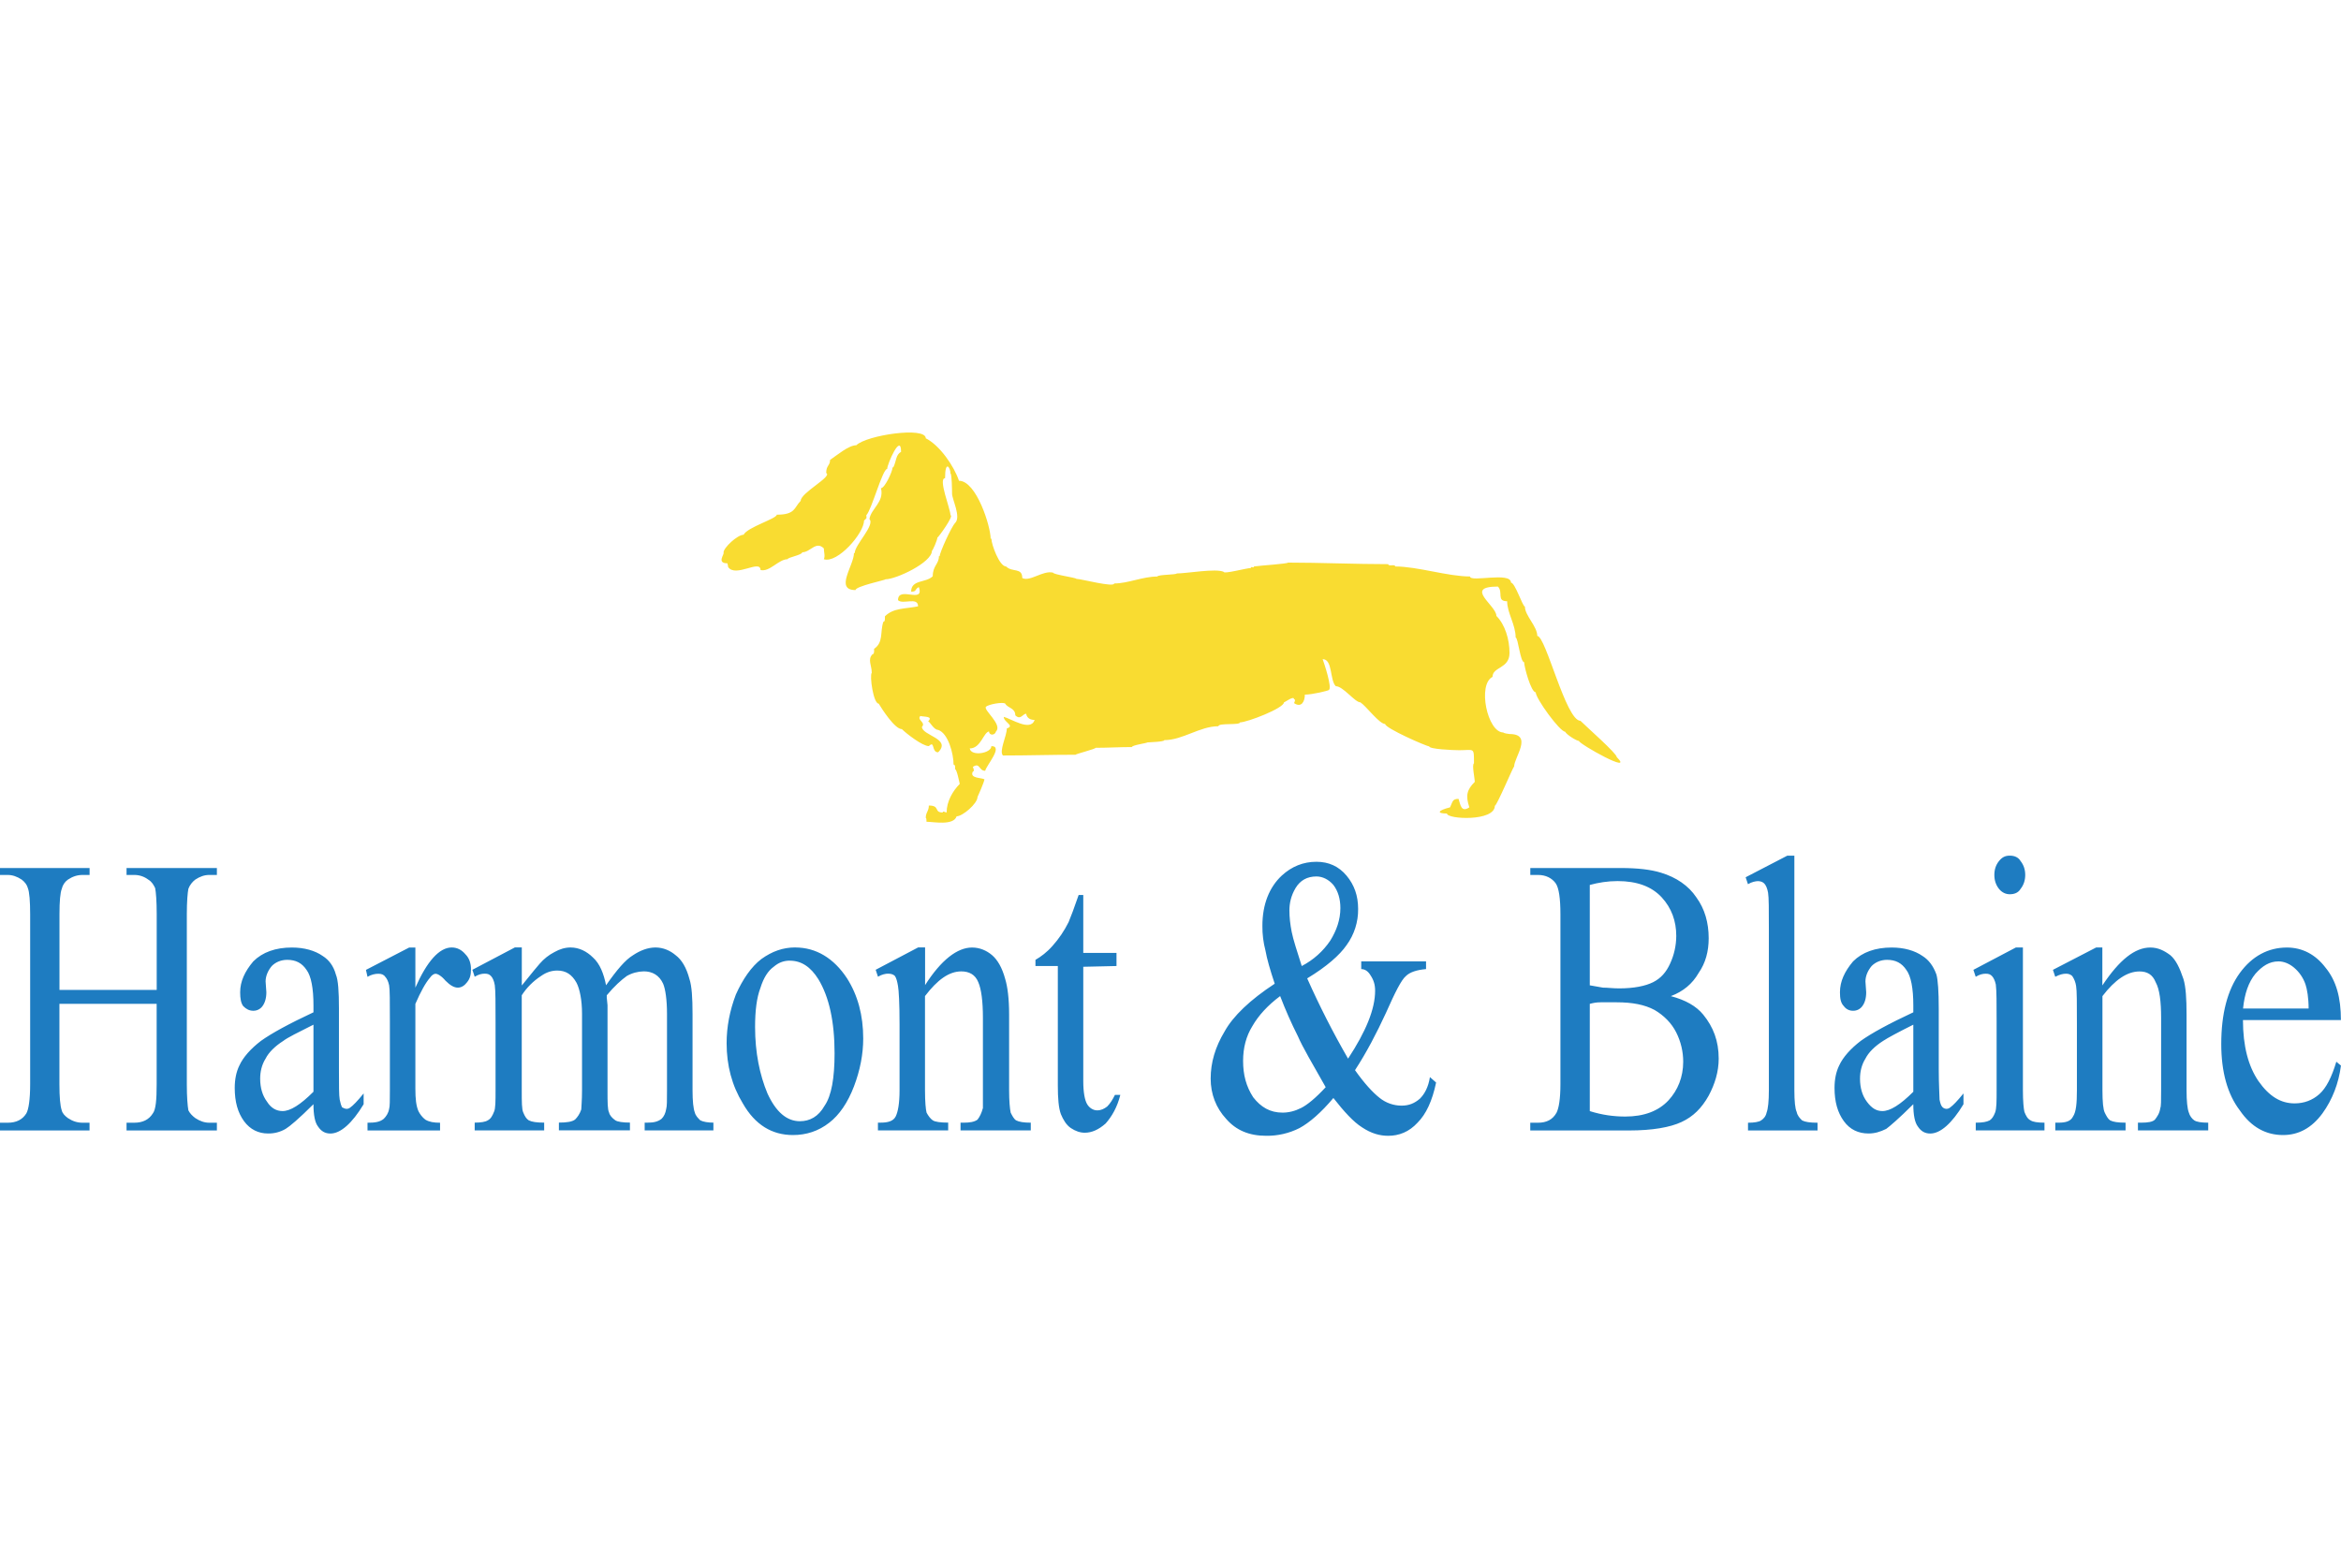
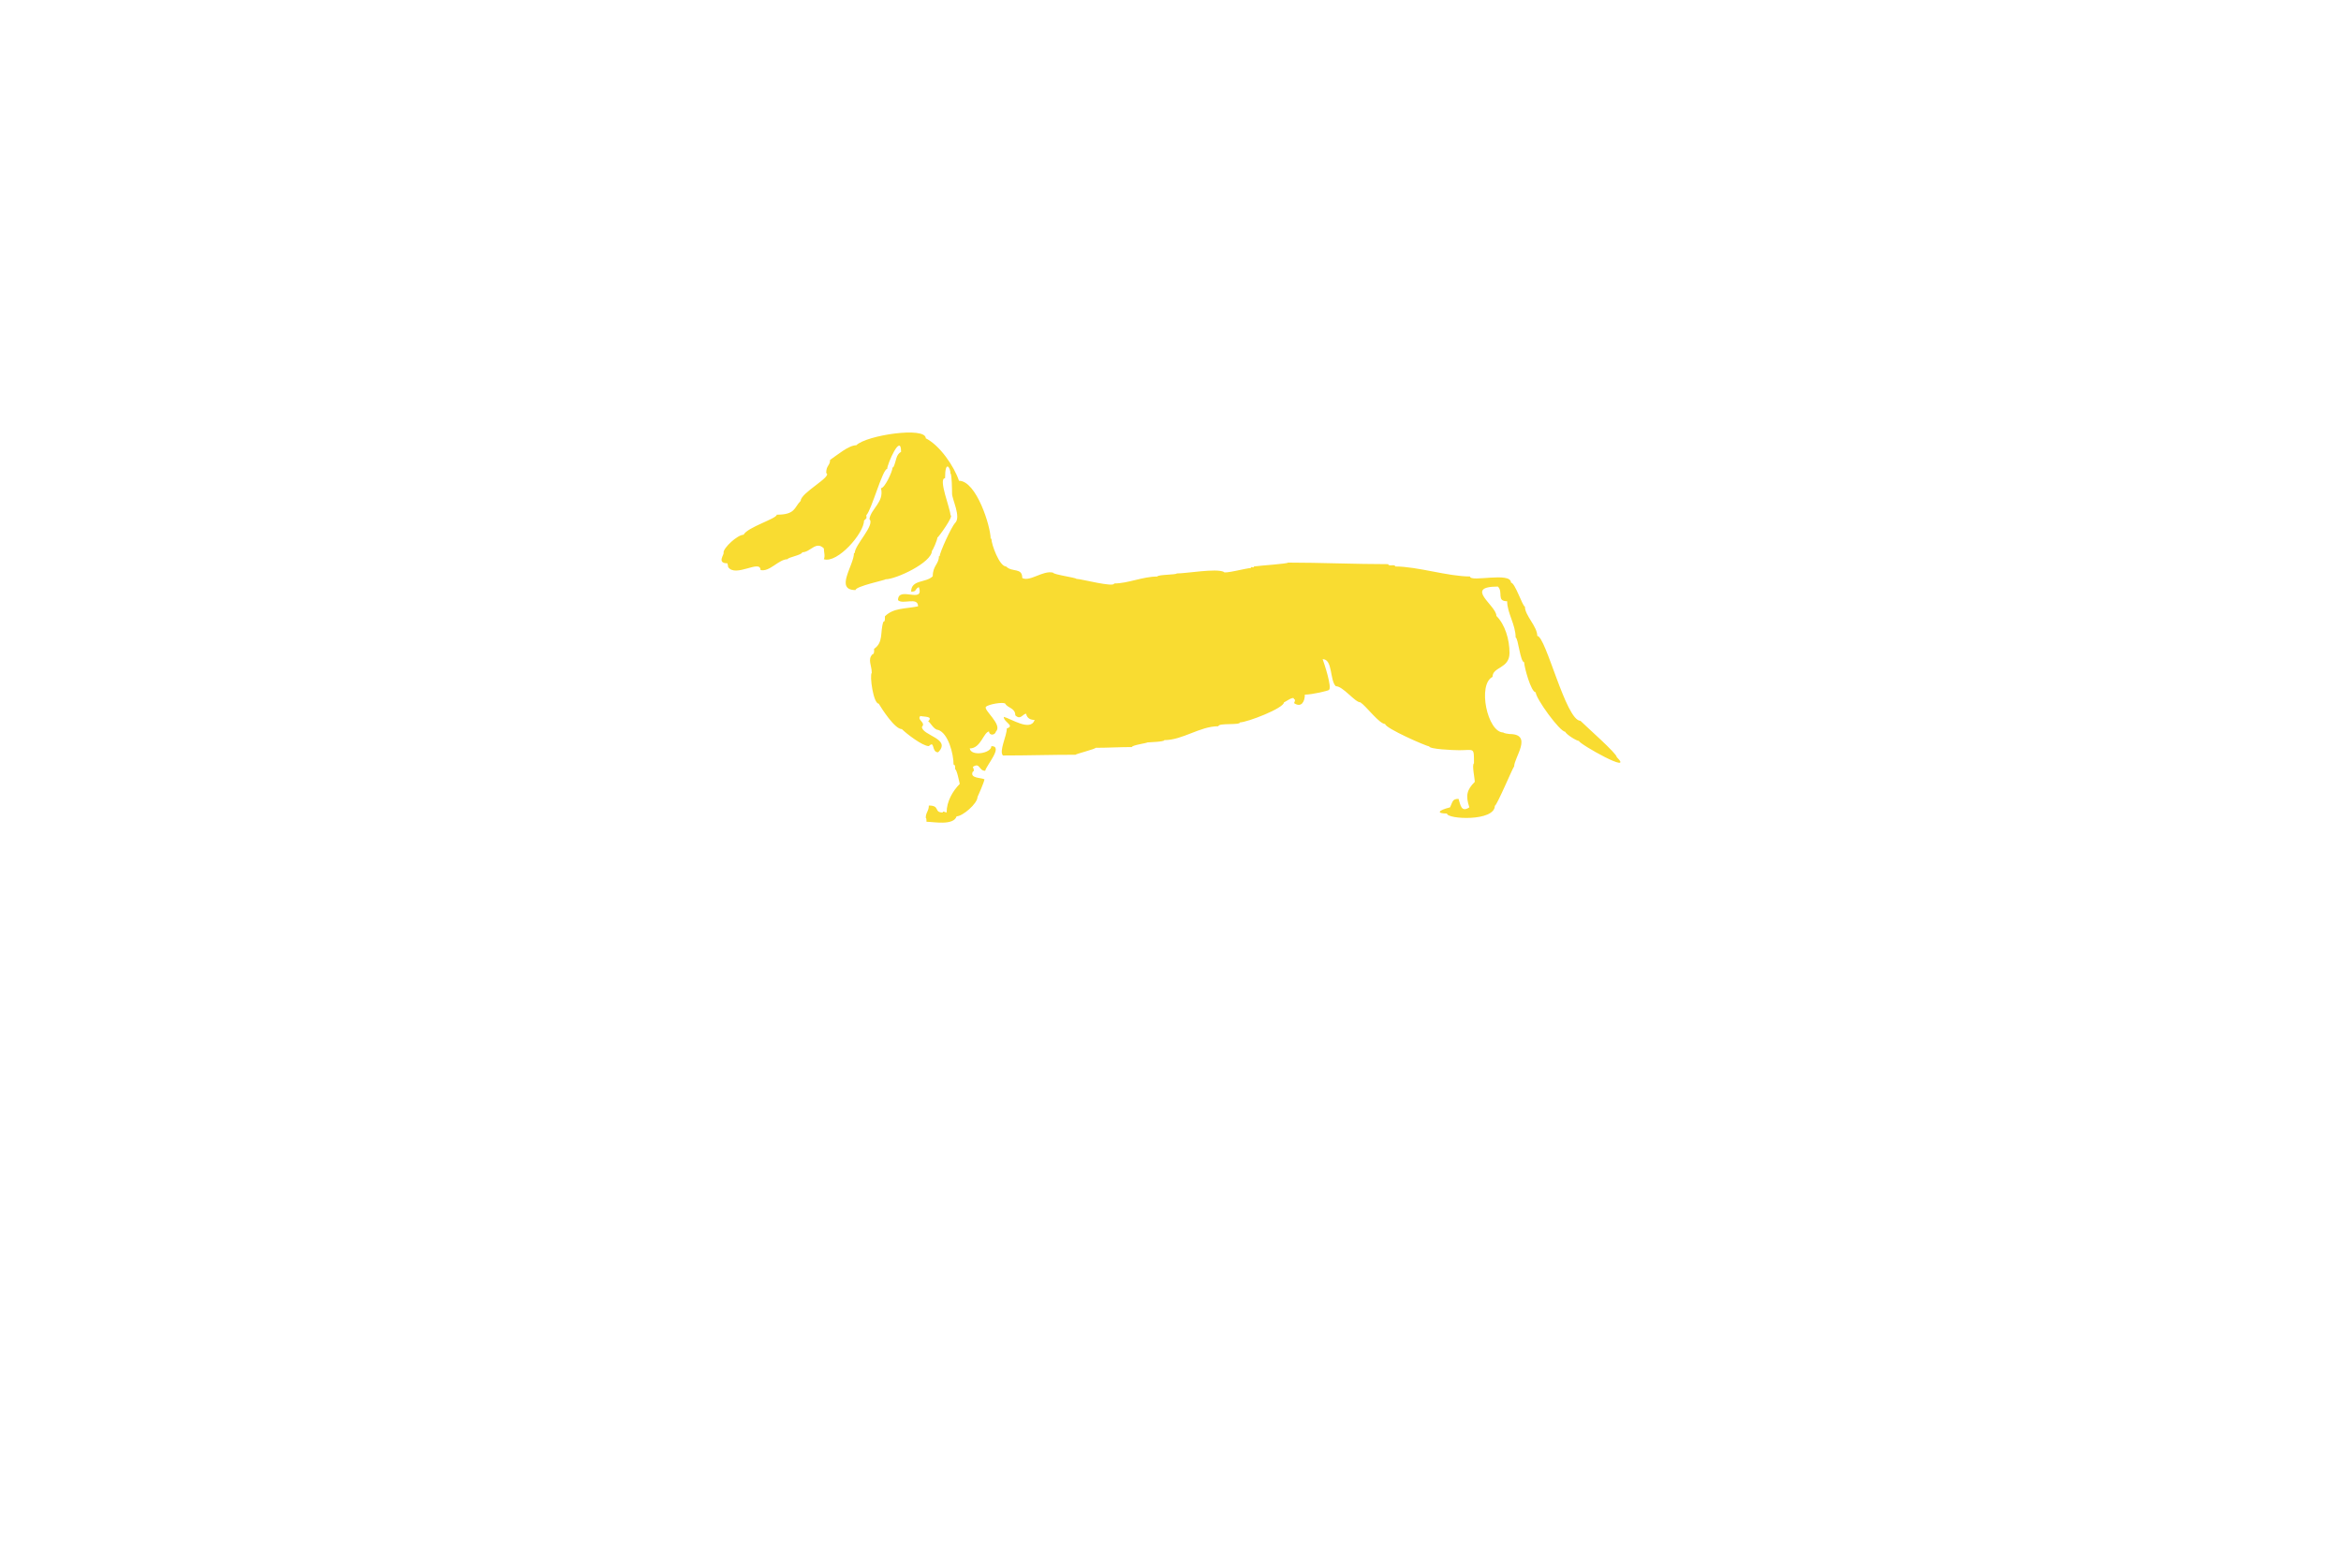
<svg xmlns="http://www.w3.org/2000/svg" id="Layer_1" data-name="Layer 1" viewBox="0 0 495.96 332.31">
  <defs>
    <style>      .cls-1 {        fill: #f9dc31;      }      .cls-1, .cls-2 {        fill-rule: evenodd;        stroke-width: 0px;      }      .cls-2 {        fill: #1e7cc1;      }    </style>
  </defs>
-   <path class="cls-2" d="M12.59,209.79h20.61v-16.03c0-2.78-.16-4.74-.33-5.56-.33-.65-.65-1.31-1.47-1.8-.85-.64-1.88-.98-2.95-.98h-1.64v-1.47h19.14v1.47h-1.63c-.98,0-1.96.33-2.94.98-.66.5-1.18,1.18-1.47,1.96-.16.82-.33,2.62-.33,5.4v35.99c0,2.78.16,4.58.33,5.56.33.65.82,1.15,1.47,1.64.98.65,1.96.98,2.94.98h1.63v1.64h-19.14v-1.64h1.63c1.8,0,3.11-.65,3.93-1.96.65-.82.82-2.94.82-6.22v-17.01H12.59v17.01c0,2.78.16,4.58.49,5.56.16.65.65,1.15,1.31,1.64.98.65,1.96.98,3.11.98h1.47v1.64H0v-1.64h1.64c1.8,0,3.11-.65,3.93-1.96.49-.82.82-2.94.82-6.22v-35.99c0-2.78-.16-4.74-.49-5.56-.16-.65-.65-1.31-1.31-1.8-.98-.65-1.96-.98-2.94-.98H0v-1.47h18.98v1.47h-1.47c-1.15,0-2.12.33-3.11.98-.67.47-1.13,1.17-1.31,1.96-.33.82-.49,2.62-.49,5.4v16.03h0ZM66.41,234c-3.11,3.11-5.07,4.74-5.89,5.23-1.14.67-2.44,1.01-3.76.98-1.96,0-3.76-.82-5.07-2.62-1.31-1.8-1.96-4.09-1.96-7.04,0-1.8.33-3.43.98-4.74.82-1.8,2.45-3.6,4.58-5.23,2.29-1.63,5.89-3.6,11.12-6.05v-1.47c0-3.6-.49-6.21-1.47-7.52-.98-1.47-2.29-2.13-4.09-2.13-1.31,0-2.46.49-3.27,1.31-.82.98-1.31,2.13-1.31,3.27l.16,2.29c0,1.31-.33,2.29-.82,2.94-.45.63-1.19,1-1.96.98-.82,0-1.47-.33-2.12-.98-.49-.65-.65-1.63-.65-2.94,0-2.29.98-4.41,2.78-6.54,1.96-1.96,4.74-2.94,8.18-2.94,2.62,0,4.91.65,6.54,1.8,1.31.82,2.29,2.12,2.78,3.93.49,1.15.65,3.6.65,7.2v12.76c0,3.44,0,5.73.16,6.54.16.82.33,1.31.49,1.63.33.17.65.33.98.33.3,0,.59-.12.82-.33.49-.33,1.47-1.31,2.78-2.94v2.29c-2.46,4.09-4.91,6.21-7.03,6.21-1.15,0-1.96-.49-2.62-1.47-.66-.83-.98-2.46-.98-4.75h0ZM66.41,231.38v-14.23c-3.27,1.64-5.56,2.78-6.38,3.43-1.8,1.15-3.11,2.46-3.76,3.76-.82,1.31-1.15,2.78-1.15,4.25,0,1.96.49,3.6,1.47,4.91.82,1.31,1.96,1.96,3.27,1.96,1.64,0,3.76-1.31,6.54-4.09h0ZM88,200.79v8.51c2.45-5.56,5.07-8.51,7.69-8.51,1.15,0,2.12.49,2.94,1.47.82.82,1.15,1.96,1.15,3.11s-.16,1.96-.82,2.78c-.49.65-1.15,1.15-1.96,1.15s-1.64-.49-2.62-1.47c-.82-.98-1.64-1.47-2.12-1.47-.33,0-.82.32-1.15.82-.98,1.14-1.96,2.94-3.11,5.56v17.99c0,2.13.16,3.6.65,4.75.33.65.82,1.31,1.47,1.8.82.49,1.8.65,3.11.65v1.64h-15.37v-1.64c1.64,0,2.62-.16,3.43-.82.49-.49.98-1.14,1.15-2.12.16-.49.16-1.8.16-3.93v-14.56c0-4.25,0-6.87-.16-7.69-.17-.82-.49-1.47-.82-1.8-.33-.49-.82-.65-1.47-.65s-1.47.16-2.29.65l-.33-1.47,9.16-4.74h1.31ZM110.58,208.81c2.12-2.62,3.43-4.25,3.76-4.58.87-1.01,1.92-1.85,3.11-2.46,1.14-.65,2.29-.98,3.43-.98,1.8,0,3.43.82,4.74,2.12,1.47,1.31,2.29,3.44,2.78,5.89,2.29-3.27,4.09-5.4,5.73-6.38,1.47-.98,3.11-1.63,4.74-1.63s3.11.65,4.26,1.63c1.31.98,2.29,2.62,2.94,5.07.49,1.47.65,3.93.65,7.36v16.19c0,2.29.17,3.93.49,4.74.16.65.65,1.15,1.15,1.64.65.33,1.64.49,2.78.49v1.64h-14.56v-1.64h.65c1.15,0,2.12-.16,2.94-.82.49-.49.82-1.14.98-2.12.16-.49.16-1.8.16-3.93v-16.19c0-2.94-.33-5.23-.82-6.38-.82-1.8-2.29-2.62-4.09-2.62-1.26.02-2.5.35-3.6.98-1.14.82-2.62,2.12-4.25,4.09v.49l.16,1.63v17.99c0,2.62,0,4.09.33,4.74.16.65.65,1.15,1.31,1.64.49.33,1.64.49,3.11.49v1.64h-15.05v-1.64c1.64,0,2.78-.16,3.43-.65.49-.49.98-1.15,1.31-2.13,0-.49.16-1.8.16-4.09v-16.19c0-2.94-.49-5.23-1.15-6.54-.98-1.8-2.29-2.62-4.09-2.62-1.15,0-2.29.33-3.44,1.15-1.63,1.06-3.03,2.45-4.09,4.09v20.12c0,2.46,0,4.09.33,4.74.33.82.65,1.31,1.15,1.64.65.33,1.64.49,3.27.49v1.64h-14.72v-1.64c1.31,0,2.29-.16,2.78-.49.65-.33.98-.98,1.31-1.8.33-.65.33-2.29.33-4.58v-14.4c0-4.09,0-6.71-.16-7.85-.16-.98-.49-1.63-.82-1.96s-.65-.49-1.31-.49-1.31.16-2.13.65l-.49-1.47,9-4.74h1.47v8.01h0ZM168.49,200.79c4.41,0,8.18,2.29,10.96,6.54,2.29,3.6,3.43,7.85,3.43,12.76,0,3.27-.65,6.71-1.96,10.14-1.31,3.44-3.11,6.06-5.23,7.69-2.29,1.8-4.9,2.62-7.69,2.62-4.42,0-8.02-2.13-10.63-6.71-2.29-3.76-3.43-8.01-3.43-12.76,0-3.44.65-6.87,1.96-10.31,1.47-3.27,3.27-5.89,5.4-7.52,2.29-1.64,4.58-2.46,7.2-2.46h0ZM167.34,203.58c-1.15,0-2.29.32-3.44,1.31-1.15.82-2.12,2.29-2.78,4.42-.82,2.13-1.15,4.91-1.15,8.34,0,5.4.98,10.14,2.62,14.07,1.8,3.93,4.09,5.89,6.87,5.89,2.12,0,3.93-.98,5.23-3.27,1.47-2.12,2.12-5.89,2.12-11.12,0-6.71-1.15-11.94-3.43-15.7-1.64-2.62-3.6-3.93-6.05-3.93h0ZM195.96,208.81c3.43-5.4,6.87-8.01,9.98-8.01,1.64,0,3.11.65,4.25,1.63,1.14.98,2.12,2.62,2.78,5.07.49,1.64.82,4.09.82,7.52v16.03c0,2.29.16,3.93.33,4.74.33.65.65,1.31,1.15,1.64.65.33,1.64.49,3.11.49v1.64h-14.88v-1.64h.65c1.31,0,2.29-.16,2.95-.65.49-.65.82-1.31,1.14-2.45v-19.14c0-3.43-.33-6.05-.98-7.53-.65-1.63-1.96-2.29-3.6-2.29-2.62,0-5.07,1.8-7.69,5.23v19.95c0,2.46.16,4.09.33,4.74.33.65.82,1.31,1.31,1.64s1.64.49,3.27.49v1.64h-14.88v-1.64h.65c1.47,0,2.62-.32,3.11-1.31.49-.98.82-2.78.82-5.57v-13.9c0-4.58-.16-7.2-.33-8.18s-.33-1.63-.65-2.12c-.33-.33-.82-.49-1.47-.49-.49,0-1.31.16-2.12.65l-.49-1.47,9-4.74h1.47v8.01h0ZM229.5,189.67v12.27h7.04v2.78l-7.04.16v24.21c0,2.45.33,4.09.82,4.91s1.31,1.31,2.13,1.31,1.47-.32,2.12-.82c.65-.65,1.15-1.47,1.64-2.46h1.14c-.65,2.62-1.8,4.58-3.11,6.06-1.47,1.31-2.94,1.96-4.42,1.96-.98,0-1.96-.33-2.94-.98s-1.64-1.8-2.12-2.95c-.49-1.31-.65-3.43-.65-6.05v-25.35h-4.74v-1.31c1.15-.65,2.46-1.64,3.6-2.94,1.37-1.53,2.52-3.23,3.43-5.07.49-1.15,1.15-2.94,2.12-5.73h.98ZM288.38,203.74h13.74v1.63c-1.96.17-3.43.65-4.26,1.47-.98.82-2.29,3.43-4.25,7.85-1.96,4.25-4.09,8.34-6.54,12.1,1.96,2.78,3.76,4.74,5.23,5.89,1.3,1.04,2.91,1.61,4.58,1.63,1.64,0,2.78-.49,3.93-1.47.99-.98,1.8-2.45,2.13-4.58l1.31,1.15c-.82,3.93-2.13,6.71-3.93,8.51-1.8,1.96-3.93,2.78-6.21,2.78-1.8,0-3.6-.49-5.56-1.8-1.8-1.14-3.76-3.27-6.06-6.21-2.61,3.11-5.07,5.23-7.19,6.38-2.18,1.1-4.59,1.66-7.03,1.63-3.6,0-6.38-1.14-8.51-3.6-2.12-2.29-3.27-5.23-3.27-8.51,0-3.44.98-6.71,2.94-9.98,1.8-3.27,5.4-6.71,10.63-10.14-.98-2.94-1.64-5.23-1.96-7.03-.45-1.71-.67-3.47-.65-5.23,0-4.58,1.47-8.18,4.09-10.64,2.13-1.96,4.58-2.94,7.36-2.94,2.62,0,4.74.98,6.38,2.94,1.64,1.96,2.45,4.26,2.45,7.04.04,2.76-.82,5.46-2.45,7.69-1.47,2.13-4.26,4.58-8.34,7.04,2.59,5.82,5.48,11.5,8.66,17.01,3.76-5.73,5.73-10.47,5.73-14.4,0-1.31-.32-2.29-.98-3.27-.49-.82-1.15-1.31-1.96-1.31v-1.63h0ZM275.79,204.72c2.44-1.27,4.52-3.12,6.05-5.4,1.31-2.12,2.13-4.41,2.13-6.87,0-1.96-.49-3.6-1.48-4.91-.98-1.15-2.29-1.8-3.59-1.8-1.96,0-3.44.82-4.42,2.45-.98,1.64-1.31,3.27-1.31,4.74s.17,2.95.49,4.58c.32,1.63,1.14,4.09,2.12,7.2h0ZM280.86,230.4c-2.78-4.91-4.91-8.51-5.89-10.8-1.4-2.77-2.65-5.61-3.76-8.51-2.62,1.96-4.58,4.09-5.89,6.38-1.31,2.12-1.96,4.58-1.96,7.36,0,2.94.65,5.4,2.13,7.69,1.64,2.12,3.6,3.27,6.22,3.27,1.31,0,2.62-.32,3.93-.98,1.31-.65,3.11-2.12,5.23-4.42h0ZM353.98,211.1c3.11.82,5.4,2.12,6.87,3.93,2.13,2.62,3.27,5.56,3.27,9.33,0,2.78-.82,5.4-2.13,7.85-1.47,2.62-3.27,4.42-5.73,5.56-2.45,1.15-6.22,1.8-11.12,1.8h-20.94v-1.64h1.64c1.8,0,3.11-.65,3.93-2.13.49-.98.82-2.94.82-6.05v-35.99c0-3.43-.33-5.56-.98-6.54-.82-1.15-2.13-1.8-3.76-1.8h-1.64v-1.47h19.14c3.6,0,6.38.33,8.51.98,3.27.98,5.89,2.78,7.52,5.23,1.8,2.46,2.62,5.4,2.62,8.67,0,2.78-.65,5.23-2.13,7.36-1.31,2.29-3.27,3.93-5.89,4.91h0ZM336.81,208.81c.82.16,1.8.33,2.78.49.98,0,2.13.16,3.43.16,3.11,0,5.56-.49,7.2-1.31,1.64-.82,2.78-2.12,3.6-3.93.86-1.85,1.3-3.85,1.31-5.89,0-3.11-.98-5.89-3.1-8.18-2.13-2.29-5.23-3.43-9.33-3.43-2.13,0-4.09.33-5.89.82v21.26h0ZM336.81,235.47c2.61.82,5.07,1.15,7.52,1.15,3.93,0,7.03-1.15,9.16-3.44,1.96-2.13,3.11-4.91,3.11-8.18,0-2.12-.49-4.25-1.48-6.21-.98-1.96-2.61-3.6-4.58-4.75-2.12-1.14-4.74-1.63-8.01-1.63h-3.43c-.98,0-1.64.16-2.29.33v22.74h0ZM380.15,181.33v49.73c0,2.29.17,3.93.49,4.58.17.82.65,1.31,1.15,1.8.65.33,1.64.49,3.27.49v1.64h-14.73v-1.64c1.31,0,2.29-.16,2.78-.49s.98-.82,1.15-1.64c.32-.82.49-2.45.49-4.74v-34.19c0-4.09,0-6.71-.17-7.69s-.49-1.63-.82-1.96c-.33-.33-.82-.49-1.31-.49s-1.31.16-2.13.65l-.49-1.47,8.83-4.58h1.48ZM405.35,234c-3.11,3.11-5.07,4.74-5.73,5.23-1.31.65-2.45.98-3.76.98-2.13,0-3.93-.82-5.23-2.62-1.31-1.8-1.97-4.09-1.97-7.04,0-1.8.33-3.43.98-4.74.82-1.8,2.46-3.6,4.58-5.23,2.29-1.63,5.89-3.6,11.13-6.05v-1.47c0-3.6-.49-6.21-1.48-7.52-.98-1.47-2.29-2.13-4.08-2.13-1.31,0-2.46.49-3.27,1.31-.82.98-1.31,2.13-1.31,3.27l.16,2.29c0,1.31-.32,2.29-.82,2.94-.45.63-1.18,1-1.96.98-.78.02-1.51-.35-1.96-.98-.65-.65-.82-1.63-.82-2.94,0-2.29.98-4.41,2.78-6.54,1.96-1.96,4.74-2.94,8.18-2.94,2.61,0,4.9.65,6.54,1.8,1.31.82,2.29,2.12,2.94,3.93.32,1.15.49,3.6.49,7.2v12.76c0,3.44.17,5.73.17,6.54.16.82.32,1.31.65,1.63.22.21.52.32.82.33.32,0,.65-.16.82-.33.49-.33,1.47-1.31,2.78-2.94v2.29c-2.46,4.09-4.91,6.21-7.03,6.21-1.15,0-1.97-.49-2.62-1.47-.66-.83-.98-2.46-.98-4.75h0ZM405.35,231.38v-14.23c-3.27,1.64-5.4,2.78-6.38,3.43-1.8,1.15-3.11,2.46-3.76,3.76-.82,1.31-1.15,2.78-1.15,4.25,0,1.96.49,3.6,1.47,4.91.98,1.31,1.96,1.96,3.27,1.96,1.64,0,3.76-1.31,6.55-4.09h0ZM425.79,181.33c.98,0,1.8.33,2.29,1.15.65.82.98,1.8.98,2.94s-.33,2.13-.98,2.95c-.49.82-1.31,1.14-2.29,1.14-.82,0-1.63-.33-2.29-1.14-.65-.82-.98-1.8-.98-2.95s.32-2.12.98-2.94,1.31-1.15,2.29-1.15ZM428.57,200.79v30.26c0,2.29.16,3.93.32,4.58.33.82.65,1.47,1.31,1.8.49.33,1.47.49,2.94.49v1.64h-14.56v-1.64c1.48,0,2.29-.16,2.95-.49.49-.33.82-.82,1.14-1.64.33-.82.33-2.45.33-4.74v-14.56c0-3.93,0-6.54-.17-7.85-.17-.82-.49-1.47-.82-1.8-.33-.33-.65-.49-1.31-.49s-1.31.16-2.13.65l-.49-1.47,9-4.74h1.48ZM445.42,208.81c3.6-5.4,6.87-8.01,10.14-8.01,1.63,0,2.94.65,4.25,1.63,1.15.98,1.96,2.62,2.78,5.07.49,1.64.65,4.09.65,7.52v16.03c0,2.29.17,3.93.49,4.74.17.65.65,1.31,1.15,1.64s1.47.49,2.95.49v1.64h-14.89v-1.64h.65c1.48,0,2.46-.16,2.95-.65.49-.65.98-1.31,1.14-2.45.17-.33.17-1.64.17-3.76v-15.37c0-3.43-.32-6.05-1.15-7.53-.65-1.63-1.8-2.29-3.43-2.29-2.62,0-5.23,1.8-7.85,5.23v19.95c0,2.46.16,4.09.49,4.74.32.65.65,1.31,1.14,1.64.65.33,1.64.49,3.27.49v1.64h-14.89v-1.64h.65c1.64,0,2.62-.32,3.11-1.31.65-.98.82-2.78.82-5.57v-13.9c0-4.58,0-7.2-.17-8.18-.11-.76-.39-1.49-.82-2.12-.35-.33-.82-.5-1.31-.49-.65,0-1.31.16-2.29.65l-.49-1.47,9.16-4.74h1.31v8.01ZM475.19,216.17c0,5.56,1.15,9.81,3.27,12.92,2.29,3.27,4.74,4.74,7.68,4.74,1.97,0,3.76-.65,5.23-1.96s2.62-3.6,3.6-6.87l.98.82c-.49,3.76-1.8,7.2-3.93,10.14-2.29,3.11-5.07,4.58-8.34,4.58-3.6,0-6.71-1.64-9.16-5.23-2.62-3.43-3.93-8.18-3.93-14.06,0-6.38,1.31-11.45,3.93-15.05,2.62-3.6,6.05-5.4,9.98-5.4,3.27,0,6.05,1.47,8.17,4.25,2.29,2.78,3.27,6.38,3.27,11.12h-20.77ZM475.19,213.72h13.91c0-2.29-.33-4.09-.65-5.07-.47-1.4-1.32-2.65-2.45-3.6-.98-.82-2.13-1.31-3.27-1.31-1.96,0-3.43.98-4.9,2.62-1.48,1.8-2.3,4.25-2.62,7.36h0Z" />
  <path class="cls-1" d="M154.25,120.15c1.56,2.35,6.87-1.7,6.87.65,1.93.48,3.84-2.29,5.73-2.29,0-.39,3.11-.89,3.11-1.47,1.74,0,2.91-2.49,4.58-.82,0,.75.32,1.64,0,2.29,2.87.95,8.51-5.49,8.51-8.18.74-.74.49-.34.49-1.15,1.13-1.13,3.43-9.81,4.42-9.81,0-1.02,2.94-7.74,2.94-3.6-1.14.57-.98,1.96-1.64,3.27h-.16c0,.84-1.65,4.42-2.46,4.42.73,2.94-2.08,4.28-2.45,6.54,1.26,1.26-3.11,5.46-3.11,7.2h-.16c0,2.62-4.16,7.85.33,7.85,0-.82,6.38-2.12,6.38-2.29,2.2,0,9.81-3.54,9.81-6.05.16,0,1.15-2.29,1.15-2.78.19,0,3.61-4.74,2.78-4.74,0-1.32-2.69-7.85-1.15-7.85,0-3.99,1.15-2.25,1.15-.98.29,0,.33,3.72.33,4.25,0,1.22,1.96,4.92.65,6.22-.76.76-3.27,6.25-3.27,7.04h-.16c0,1.69-1.31,1.99-1.31,4.25-1.45,1.45-4.58.66-4.58,3.27,1.25,0,.68-.5,1.64-.98,1.23,3.68-4.42-.34-4.42,2.78,1,1,4.25-.8,4.25,1.31-2.77.55-5.21.3-7.03,2.12,0,.31.1,1.15-.33,1.15-.73,2.2.08,4.36-1.96,5.73,0,.32.09,1.15-.33,1.15-1.1,1.1-.16,2.37-.16,3.93-.5.5.32,6.54,1.47,6.54.63,1.04,3.38,5.4,4.91,5.4.95.95,4.37,3.6,5.72,3.6,1.32-1.32.5,1.31,1.96,1.31,2.91-2.91-3.43-3.53-3.43-5.4.92-.92-1.16-1.46-.33-2.29.85.21,2.77.01,1.64,1.14.35,0,1.18,1.8,2.12,1.8,2.14.71,3.27,5.07,3.27,7.36.41,0,.33.68.33.98.35,0,.87,2.65.98,3.11-1.45,1.45-2.78,3.68-2.78,6.05-.28,0-.82-.41-.82,0-1.97,0-.47-1.47-2.95-1.47,0,1.21-.65,1.43-.65,2.62.13,0,.16.4.16.82,1.44,0,5.71.88,6.38-1.15,1.25,0,4.42-2.7,4.42-4.09.02,0,1.47-3.29,1.47-3.76-.76-.38-3.18-.18-2.46-1.64.41,0,.11-.76,0-.98,1.56-1.04,1.22.82,2.62.82.23-1.14,3.93-5.23,1.31-5.23,0,1.55-4.33,2.23-4.58.49,2.35,0,2.91-3.43,4.09-3.6,0,.89,1.25.89,1.47,0,1.45-1.45-2.77-4.59-2.12-5.23.53-.53,3.67-1.08,4.09-.65.47.93,2.12.88,2.12,2.46,1.12,1.11,1.58-.33,2.29-.33.2,1.02,1,1.31,1.8,1.31-.85,2.55-4.96-.26-6.54-.65,0,1.17,2.45,1.85.65,2.46,0,1.59-1.7,4.84-.82,5.73,5.4,0,10.07-.16,15.38-.16,0-.16,4.25-1.22,4.25-1.47,2.45,0,5.2-.16,7.69-.16,0-.41,3.27-.84,3.27-.98.46-.06,3.6-.11,3.6-.49,3.9,0,7.51-2.94,11.45-2.94,0-.76,4.58-.16,4.58-.82,1.5,0,9.32-3,9.32-4.25.21,0,2.13-1.5,2.13-.65.4,0,.1.61,0,.82,1.61,1.08,2.29-.41,2.29-1.8,1.61,0,5.08-.86,5.08-.98.78-.39-1.02-5.77-1.31-6.54,2.16,0,1.48,4.43,2.78,5.73,1.56,0,4.05,3.43,5.23,3.43,1.25.83,4,4.58,5.23,4.58,0,.9,8.76,4.74,9.33,4.74,0,.6,5.07.82,6.38.82,3.19,0,3.11-.72,3.11,2.78-.48.29.17,3.16.17,3.93-1.66,1.66-1.99,2.87-1.15,5.4-1.74,1.16-1.88-.56-2.29-1.8-1.36,0-1.23.66-1.8,1.8-2.5.62-3,1.31-.65,1.31,0,1.23,10.14,1.74,10.14-1.64.43,0,3.91-8.34,4.09-8.34,0-1.89,4.07-6.87-.98-6.87-.04.02-1.31-.17-1.31-.33-3.37,0-5.52-10.16-2.29-11.78,0-2.17,3.6-1.7,3.6-5.07,0-2.88-.95-6.02-2.78-7.85,0-2.24-7.01-6.22.32-6.22,1.19,1.19-.36,3.11,1.96,3.11,0,2.48,1.8,4.97,1.8,7.69.52,0,.97,5.23,1.8,5.23,0,.98,1.46,6.38,2.45,6.38,0,1.31,5.11,8.34,6.22,8.34.32.64,2.43,1.96,2.94,1.96,0,.64,11.88,7.3,8.01,3.43,0-.78-6.39-6.39-7.69-7.69-3.09,0-7.34-17.99-9.15-17.99,0-2.04-2.62-4.3-2.62-6.22-.49,0-2.08-5.07-2.95-5.07,0-2.39-8.67,0-8.67-1.31-4.7,0-11.13-2.12-15.86-2.12,0-.58-1.47.09-1.47-.49-6.96,0-14.4-.33-21.26-.33,0,.25-5.64.6-7.2.82,0,.48-.65-.17-.65.33-.89,0-5.73,1.32-5.73.82-1.6-.8-7.88.33-9.98.33,0,.29-4.09.23-4.09.65-3.14,0-6.18,1.47-9.16,1.47,0,.9-7.08-.98-8.02-.98,0-.25-4.91-.9-4.91-1.31-2.18-.54-4.87,1.98-6.54,1.14,0-2.29-2.12-1.14-3.43-2.45-1.41,0-3.11-4.68-3.11-5.89h-.16c0-2.62-3.02-12.27-6.71-12.27-1.02-3.07-4.06-7.51-7.03-9,0-2.55-12.59-.65-14.72,1.47-1.63,0-4.16,2.17-5.56,3.11,0,1.26-.82,1.12-.82,2.78,1.43.71-5.4,4.17-5.4,5.89-1.43,1.43-1.07,2.94-5.07,2.94,0,.84-6.23,2.65-7.03,4.25-1.29,0-4.25,2.74-4.25,3.76.29.29-1.57,2.29.82,2.29,0,.16.16.49.16.81h0Z" />
</svg>